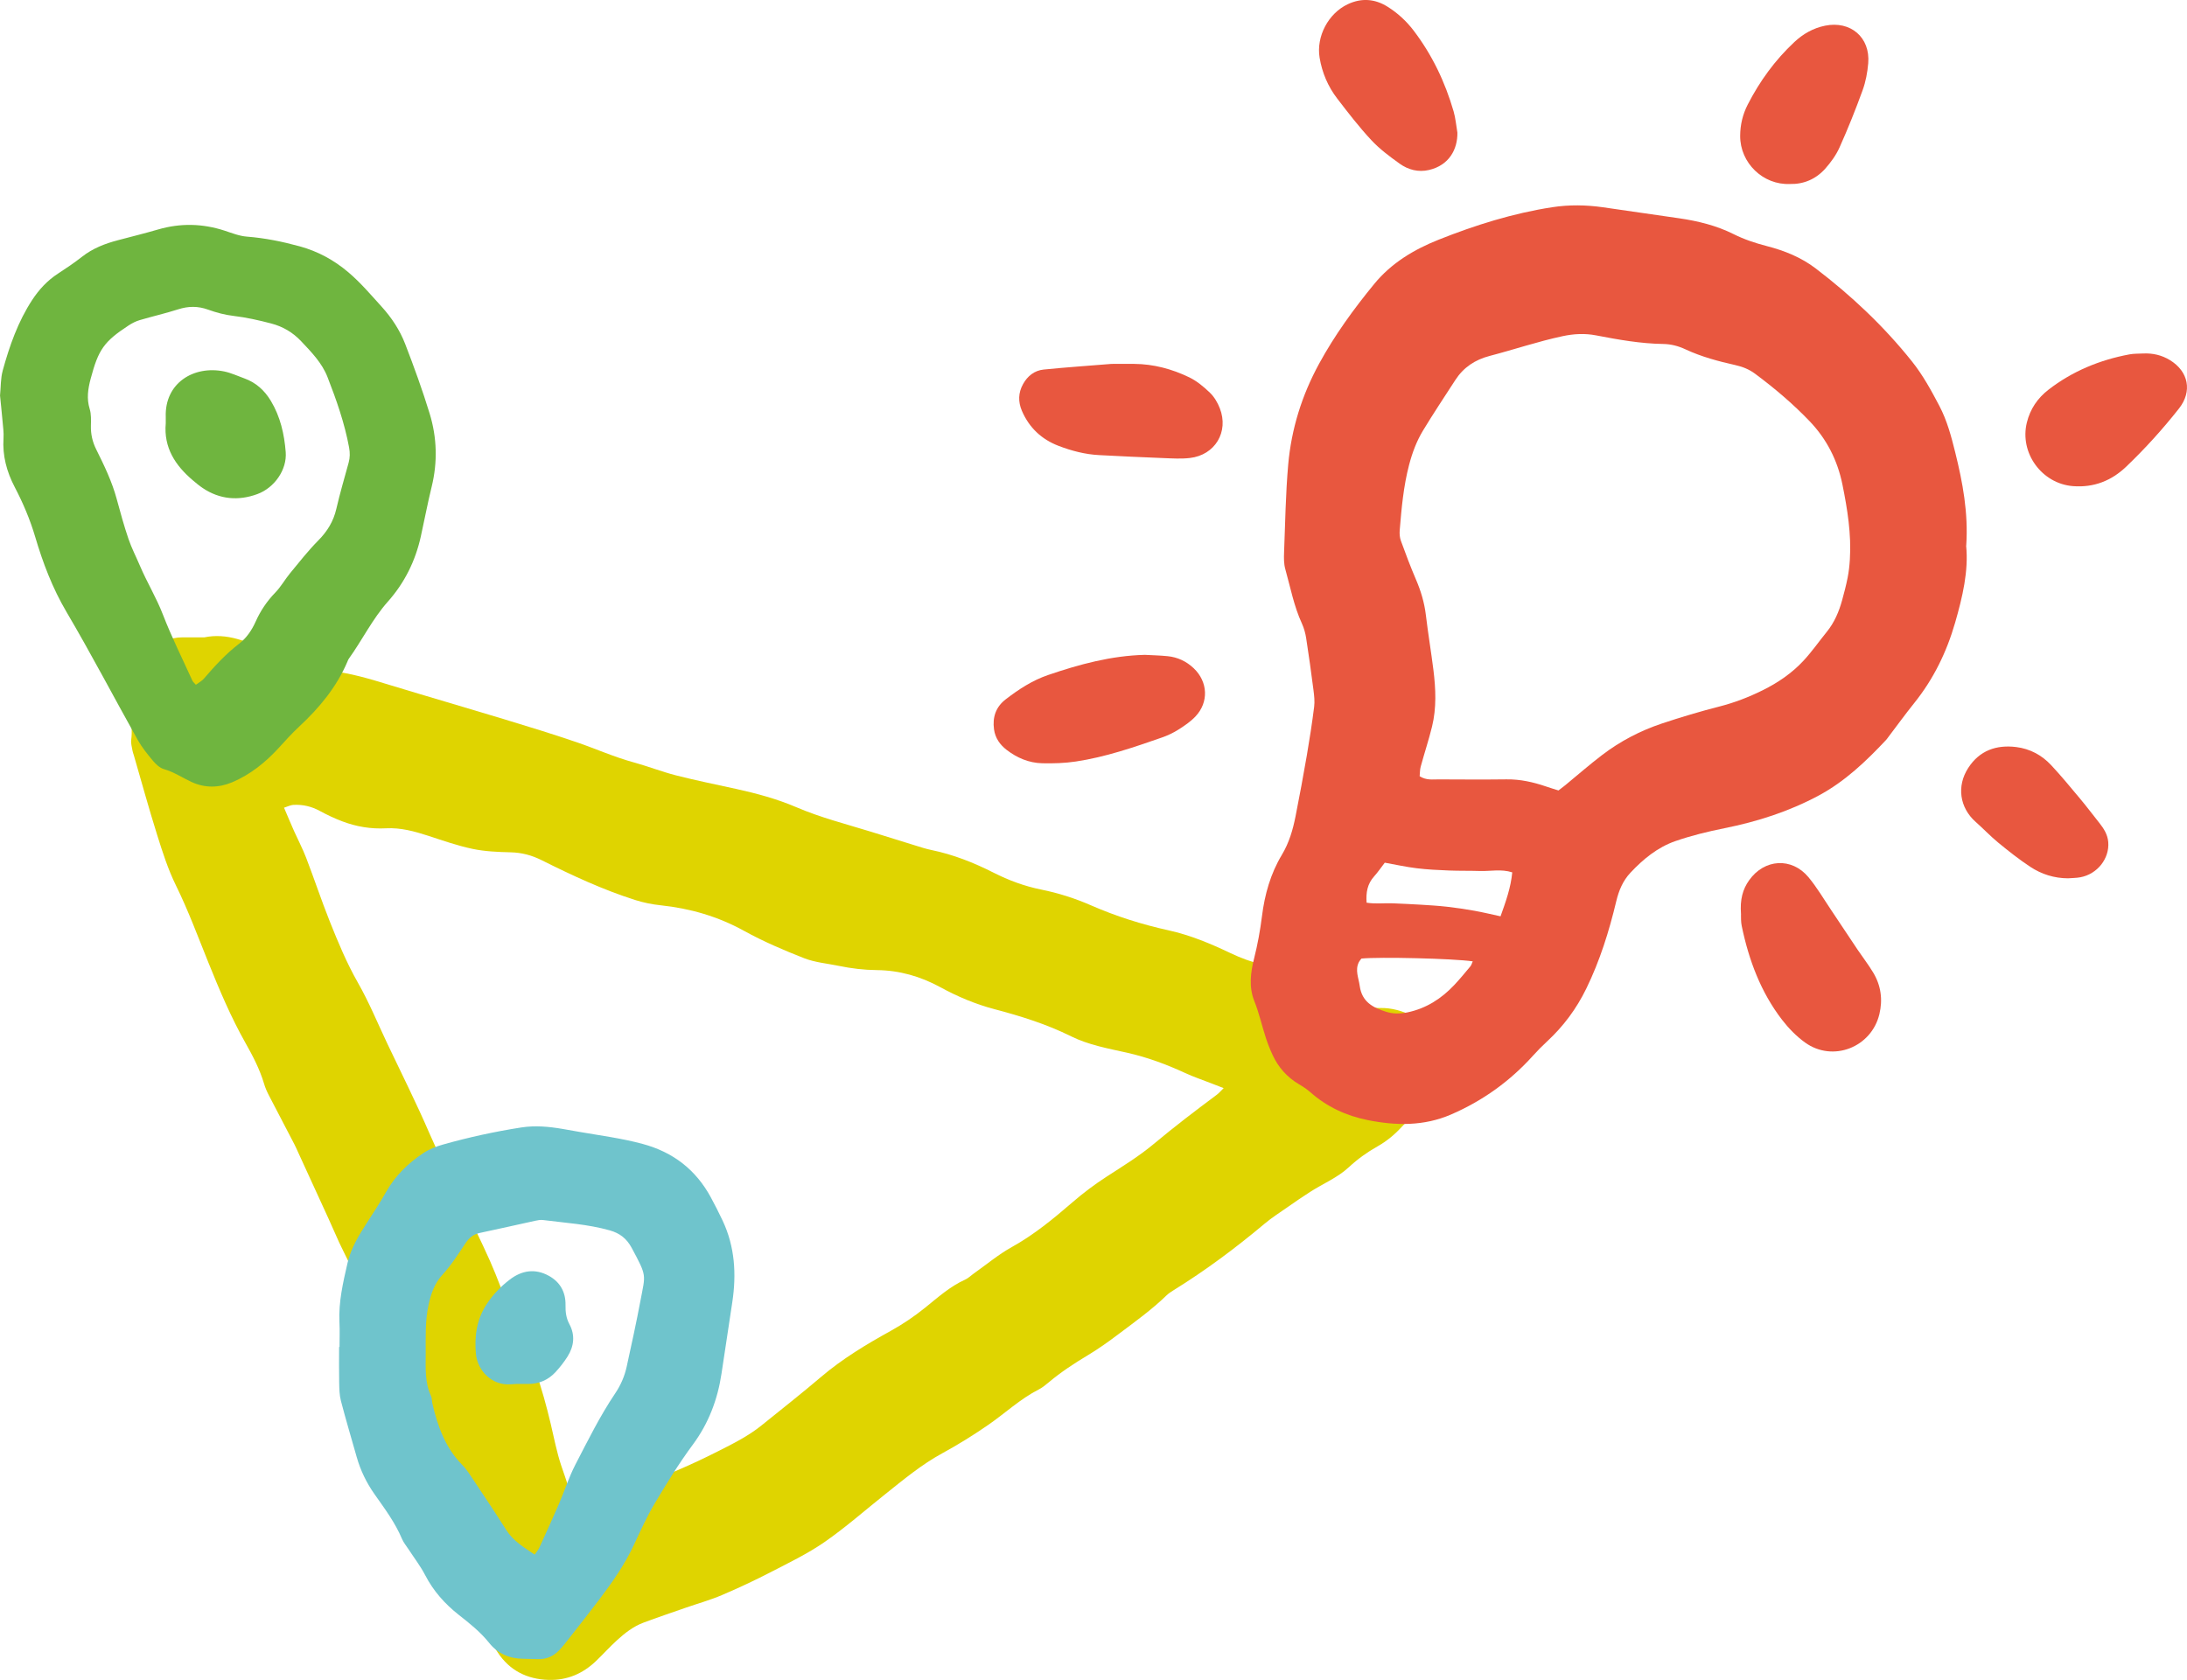
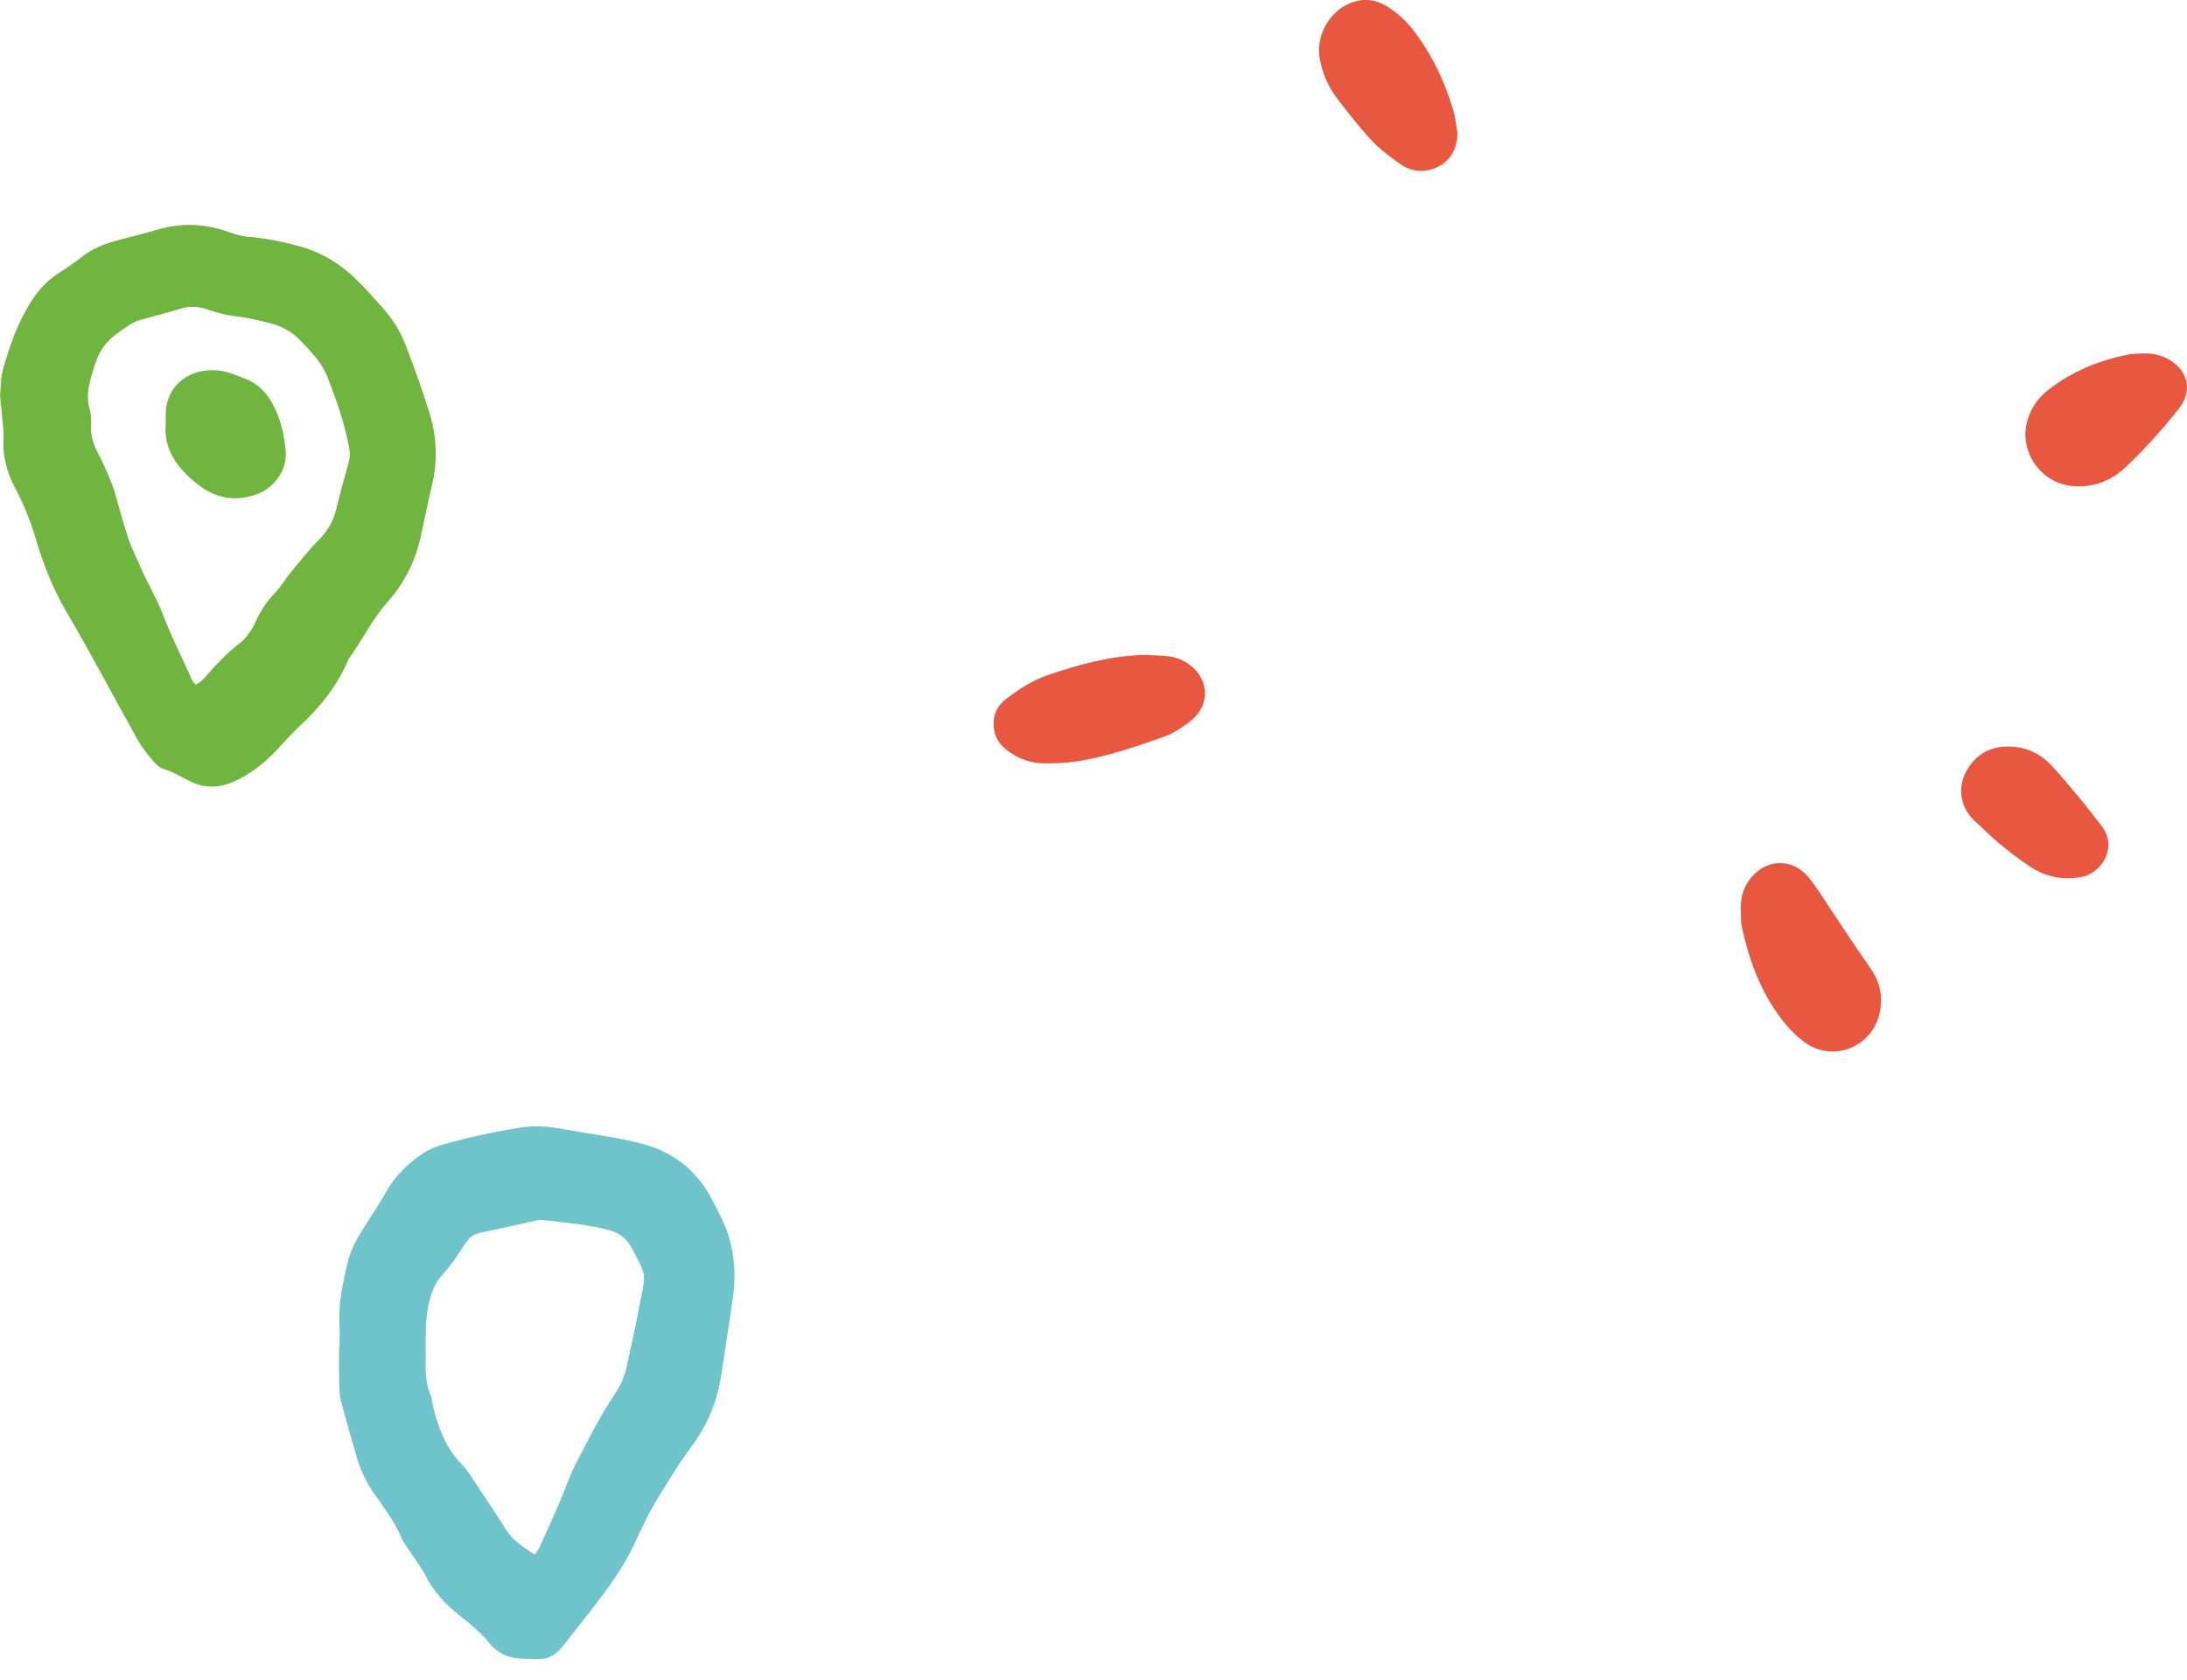
<svg xmlns="http://www.w3.org/2000/svg" version="1.1" viewBox="0 0 848.12 651.67">
  <defs>
    <style>
      .cls-1 {
        fill: #e8573f;
      }

      .cls-1, .cls-2, .cls-3, .cls-4 {
        mix-blend-mode: multiply;
      }

      .cls-1, .cls-2, .cls-5, .cls-4 {
        stroke-width: 0px;
      }

      .cls-2 {
        fill: #6fc4cc;
      }

      .cls-5 {
        fill: #dfd400;
      }

      .cls-4 {
        fill: #6fb53f;
      }

      .cls-6 {
        isolation: isolate;
      }
    </style>
  </defs>
  <g class="cls-6">
    <g id="Laag_1" data-name="Laag 1">
-       <path class="cls-5" d="M79.32,247.23c8.5-1.75,16.7,1.42,24.79,5.83,7.21,3.93,15,6.4,23.26,7.14,8.39.75,16.36,3.27,24.36,5.7,14.47,4.41,29,8.61,43.48,13.01,9.53,2.89,19.05,5.81,28.47,9.03,7.34,2.51,14.43,5.7,21.94,7.76,5.56,1.52,10.96,3.65,16.54,5.08,7.71,1.97,15.52,3.54,23.29,5.25,7.98,1.76,15.84,3.87,23.4,7.11,9.34,4.01,19.21,6.51,28.91,9.5,5.7,1.76,11.39,3.56,17.1,5.31,2.09.64,4.18,1.34,6.32,1.78,8.46,1.74,16.43,4.89,24.08,8.77,5.92,3,12.06,5.28,18.52,6.58,6.68,1.35,13.11,3.4,19.32,6.12,9.71,4.25,19.74,7.41,30.07,9.69,8.42,1.86,16.33,5.17,24.06,8.86,3.99,1.9,8.04,3.41,12.34,4.41,4.65,1.08,9.28,2.26,13.6,4.42,1.77.88,3.77,1.3,5.58,2.1,6.19,2.73,12.41,5.42,18.49,8.37,2.59,1.26,5.09,2.04,7.99,1.97,2.16-.05,4.39.23,6.48.77,8.47,2.19,14.01,7.67,16.04,16.07,2.02,8.37-.35,15.75-6.71,21.76-2.6,2.45-5.13,4.99-7.55,7.62-2.73,2.97-5.79,5.48-9.29,7.46-4.01,2.26-7.72,4.92-11.1,8.06-4.43,4.11-10.07,6.4-15.09,9.63-3.01,1.93-5.95,3.97-8.88,6.01-2.94,2.05-5.98,3.99-8.71,6.29-11.16,9.37-22.81,18.06-35.2,25.74-1.01.63-2.04,1.29-2.89,2.12-5.74,5.57-12.24,10.21-18.6,15-3.81,2.88-7.72,5.68-11.81,8.13-5.32,3.18-10.46,6.56-15.21,10.54-1.22,1.02-2.48,2.07-3.89,2.78-7.17,3.65-13,9.19-19.54,13.71-5.73,3.96-11.67,7.66-17.78,10.99-8.13,4.42-15.14,10.29-22.31,16-7.79,6.2-15.29,12.84-23.46,18.5-6.51,4.51-13.76,8-20.83,11.65-6.19,3.2-12.51,6.17-18.92,8.9-4.57,1.94-9.39,3.29-14.09,4.92-5.45,1.9-10.92,3.75-16.33,5.77-3.98,1.48-7.29,4.09-10.38,6.92-2.79,2.55-5.33,5.38-8.07,8-5.13,4.89-11.15,7.5-18.36,7.3-8.39-.24-15.16-3.7-19.71-10.62-8.71-13.26-15.58-27.47-18.1-43.24-1.02-6.4-2.94-12.33-5.06-18.33-1.25-3.55-1.82-7.33-2.67-11.02-2.59-11.32-6.29-22.22-11.84-32.47-1.13-2.09-1.93-4.37-2.83-6.59-3.14-7.74-6.12-15.56-9.43-23.22-2.61-6.02-5.62-11.87-8.46-17.79-1.03-2.16-2.14-4.28-3.14-6.45-1.41-3.08-2.73-6.19-4.14-9.27-3.89-8.52-7.8-17.03-11.7-25.54-.5-1.09-.97-2.19-1.52-3.25-3.3-6.36-6.65-12.7-9.93-19.07-.73-1.41-1.37-2.9-1.82-4.41-1.66-5.59-4.33-10.72-7.17-15.75-5.7-10.09-10.18-20.74-14.5-31.46-4.02-9.97-7.75-20.04-12.51-29.73-3.06-6.22-5.2-12.94-7.28-19.58-3.23-10.26-6.06-20.63-9.06-30.96-.17-.57-.41-1.14-.5-1.72-.22-1.38-.68-2.81-.5-4.14.89-6.61-1.53-13.04-1.03-19.59.94-12.38,11.91-20.21,20.83-20.22,2.59,0,5.19,0,8.68,0ZM221.87,585.93c1.45-.53,2.19-.78,2.92-1.06,7.41-2.91,14.68-6.23,22.24-8.66,10.86-3.48,21.22-8.09,31.34-13.2,5.83-2.95,11.77-5.89,16.92-10.05,7.75-6.26,15.59-12.42,23.17-18.87,8.25-7.02,17.46-12.56,26.87-17.77,4.74-2.62,9.15-5.6,13.36-8.99,4.96-3.98,9.7-8.3,15.62-10.96,1.24-.56,2.26-1.61,3.4-2.41,4.88-3.45,9.51-7.35,14.71-10.23,8.62-4.79,16.12-10.98,23.49-17.35,4.24-3.67,8.66-6.98,13.36-10.02,6.18-4,12.52-7.89,18.15-12.6,7.96-6.66,16.18-12.93,24.49-19.12.84-.63,1.53-1.47,2.63-2.54-2.02-.78-3.48-1.35-4.95-1.92-3.34-1.3-6.75-2.45-9.99-3.95-7.25-3.35-14.68-6.1-22.5-7.86-7.37-1.65-14.93-3-21.73-6.37-9.53-4.73-19.52-7.85-29.76-10.54-7.32-1.93-14.3-4.88-20.99-8.53-7.63-4.17-15.85-6.53-24.55-6.61-5.03-.05-9.93-.64-14.81-1.65-4.48-.93-9.18-1.31-13.39-2.96-7.95-3.12-15.88-6.5-23.34-10.63-10.15-5.6-20.91-8.69-32.29-9.9-3.4-.36-6.67-1.02-9.91-2.05-12.57-4-24.48-9.55-36.24-15.43-3.81-1.91-7.7-2.97-12-3.07-4.96-.12-10.01-.32-14.85-1.34-5.82-1.22-11.48-3.22-17.15-5.07-5.33-1.73-10.7-3.21-16.35-2.91-5.88.32-11.53-.62-16.99-2.69-2.97-1.13-5.87-2.49-8.66-4.01-3.26-1.78-6.68-2.59-10.33-2.38-1.08.06-2.13.62-3.61,1.09,1.41,3.3,2.62,6.22,3.91,9.11,1.54,3.45,3.32,6.81,4.67,10.33,3.14,8.18,5.9,16.5,9.14,24.64,3.24,8.13,6.61,16.22,10.97,23.87,4.34,7.62,7.65,15.75,11.41,23.66,5.46,11.51,11.19,22.89,16.24,34.6,3.79,8.77,8.15,17.29,12.27,25.92,3.77,7.9,7.73,15.72,11.28,23.73,2.89,6.54,5.29,13.31,7.92,19.96.44,1.11.93,2.2,1.48,3.26,6.56,12.64,10.85,26.08,14.12,39.89,1.28,5.42,2.32,10.92,4.07,16.19,1.82,5.47,4.07,10.78,4.24,17.43Z" />
      <g class="cls-3">
-         <path class="cls-1" d="M762.47,211.65c.98,9.88-1.39,19.88-4.28,29.92-3.31,11.48-8.41,21.89-15.88,31.19-3.49,4.35-6.77,8.88-10.14,13.32-.24.32-.46.66-.73.94-7.8,8.31-16,16.14-26.16,21.59-11.5,6.17-23.76,10.11-36.55,12.67-6.42,1.29-12.85,2.86-19.03,5-6.87,2.39-12.47,6.98-17.43,12.28-2.93,3.13-4.49,6.89-5.49,11.08-2.78,11.64-6.33,23.01-11.61,33.84-3.83,7.85-8.86,14.62-15.22,20.51-1.9,1.76-3.73,3.6-5.45,5.52-8.93,9.93-19.53,17.52-31.78,22.82-10.51,4.55-21.35,4.37-32.28,2.18-8.34-1.67-15.88-5.15-22.32-10.85-1.33-1.18-2.86-2.17-4.39-3.07-4.62-2.73-8-6.56-10.23-11.39-1-2.16-1.88-4.4-2.62-6.66-1.54-4.72-2.59-9.57-4.46-14.23-2.15-5.36-1.46-11.05-.08-16.5,1.37-5.42,2.36-10.87,3.06-16.42,1.04-8.37,3.33-16.5,7.68-23.73,2.86-4.76,4.31-9.8,5.35-15.06,1.54-7.81,3-15.65,4.35-23.49,1.08-6.28,2.05-12.59,2.85-18.91.27-2.13.01-4.36-.26-6.51-.86-6.71-1.79-13.42-2.83-20.11-.3-1.94-.84-3.91-1.65-5.69-3.11-6.76-4.46-14.04-6.45-21.12-.58-2.06-.56-4.36-.47-6.53.44-11.35.61-22.72,1.6-34.02,1.22-13.83,5.32-26.93,12-39.16,6.04-11.07,13.41-21.22,21.39-30.94,6.63-8.08,15.35-13.3,24.87-17.1,14.26-5.69,28.89-10.28,44.13-12.63,6.54-1.01,13.11-.91,19.66.02,9.85,1.41,19.7,2.83,29.55,4.27,7.33,1.07,14.48,2.82,21.13,6.15,4.13,2.07,8.45,3.49,12.89,4.64,6.82,1.76,13.32,4.38,18.92,8.65,13.84,10.55,26.44,22.43,37.33,36.06,4.25,5.32,7.49,11.27,10.65,17.28,3,5.71,4.63,11.9,6.16,18.06,2.88,11.63,5.11,23.39,4.26,36.13ZM604.38,306.63c1.07-.83,1.86-1.41,2.62-2.03,4.77-3.92,9.42-8,14.33-11.74,7.01-5.35,14.8-9.41,23.15-12.2,7.36-2.46,14.81-4.68,22.33-6.6,5.84-1.49,11.39-3.64,16.74-6.29,5.92-2.93,11.38-6.65,15.88-11.51,3.24-3.5,5.99-7.45,9-11.16,2.95-3.63,4.73-7.83,5.95-12.28.79-2.88,1.55-5.77,2.13-8.7.46-2.33.73-4.71.87-7.09.61-9.84-.94-19.47-2.88-29.06-1.91-9.42-6.12-17.68-12.75-24.6-6.49-6.78-13.64-12.83-21.18-18.43-2.28-1.69-4.78-2.68-7.57-3.31-6.6-1.48-13.16-3.22-19.33-6.1-2.75-1.29-5.61-2.05-8.65-2.1-8.81-.13-17.43-1.67-26.04-3.33-4.35-.84-8.62-.63-13.02.31-9.56,2.05-18.8,5.18-28.24,7.65-5.71,1.49-10.16,4.44-13.34,9.35-4.22,6.52-8.53,12.99-12.55,19.63-2.47,4.09-4.15,8.58-5.37,13.25-2.19,8.34-2.95,16.86-3.65,25.4-.11,1.36,0,2.85.47,4.12,1.84,5.05,3.72,10.08,5.84,15.01,1.91,4.43,3.25,8.95,3.83,13.75.85,7.12,2.04,14.2,2.93,21.31.91,7.34,1.24,14.73-.54,21.99-1.28,5.21-2.98,10.33-4.39,15.51-.34,1.25-.29,2.6-.41,3.72,2.56,1.65,5.01,1.22,7.37,1.23,8.77.04,17.54.1,26.31-.01,5.27-.07,10.28,1.04,15.21,2.72,1.66.57,3.35,1.08,4.97,1.59ZM537.02,334.64c-1.47,1.92-2.7,3.73-4.15,5.34-2.59,2.88-3.19,6.22-2.9,10.18,3.52.58,6.9.1,10.24.25,3.58.16,7.17.31,10.75.53,3.38.21,6.77.41,10.14.79,3.56.4,7.12.93,10.65,1.56,3.29.59,6.54,1.38,10.16,2.16,2.04-5.72,3.98-11.08,4.54-17.05-4.25-1.38-8.43-.4-12.54-.53-3.99-.13-7.98-.03-11.97-.19-4.18-.17-8.37-.36-12.52-.87-4.12-.5-8.19-1.41-12.38-2.16ZM527.97,371.83c-.32.43-.74.87-1,1.39-1.56,3.14-.09,6.1.33,9.22.86,6.27,5.19,8.46,10.29,10.05,2.7.85,5.47.8,8.24.22,7.25-1.52,13.16-5.32,18.16-10.64,2.17-2.31,4.19-4.77,6.22-7.21.42-.5.59-1.21.92-1.94-7.45-1.1-36.22-1.79-43.17-1.08Z" />
        <path class="cls-1" d="M675.16,354.51c-.42-5.56.64-9.52,3.17-13.07,5.88-8.28,16.47-8.97,22.97-1.19,3.3,3.95,5.93,8.47,8.82,12.76,3.44,5.12,6.82,10.27,10.26,15.39,2,2.97,4.21,5.81,6.05,8.88,3,5,3.76,10.43,2.4,16.12-3.08,12.89-18.05,18.75-28.8,11.03-3.34-2.4-6.36-5.49-8.89-8.76-8.31-10.77-12.94-23.22-15.69-36.44-.16-.78-.24-1.58-.27-2.37-.05-1.19-.01-2.39-.01-2.36Z" />
        <path class="cls-1" d="M443.86,254.02c2.98.16,5.97.22,8.94.52,3.88.39,7.28,1.99,10.12,4.68,5.53,5.24,5.91,13.19.67,18.72-1.89,1.99-4.25,3.6-6.59,5.08-2,1.27-4.21,2.31-6.46,3.09-10.91,3.8-21.85,7.57-33.32,9.29-4.31.65-8.74.78-13.1.68-5.1-.13-9.71-2.08-13.76-5.2-2.6-2.01-4.41-4.58-4.88-7.94-.65-4.72.7-8.7,4.52-11.65,5.07-3.91,10.41-7.39,16.53-9.47,12.11-4.13,24.39-7.46,37.33-7.79Z" />
-         <path class="cls-1" d="M431.5,141.16c2.79,0,5.58-.02,8.37,0,7.5.06,14.62,1.98,21.3,5.2,2.98,1.44,5.68,3.7,8.08,6.02,1.66,1.6,2.94,3.81,3.79,5.98,3.58,9.13-1.84,18.18-11.61,19.3-3.34.39-6.76.17-10.13.04-8.36-.32-16.71-.72-25.06-1.16-5.42-.28-10.63-1.64-15.66-3.56-6.63-2.53-11.47-7.05-14.29-13.63-1.51-3.53-1.41-7.01.45-10.36,1.74-3.14,4.43-5.28,8-5.64,8.71-.87,17.44-1.47,26.16-2.18.2-.02.4,0,.6,0v-.02Z" />
        <path class="cls-1" d="M565.18,51.41c.11,6.43-3.16,12.7-11.02,14.53-4.12.96-8.05-.07-11.37-2.45-3.87-2.77-7.77-5.67-11-9.14-4.74-5.09-9.01-10.64-13.25-16.17-3.56-4.64-5.82-9.97-6.79-15.77-1.38-8.25,3.37-17.23,10.93-20.78,5.29-2.49,10.48-2.11,15.38.95,3.91,2.44,7.29,5.54,10.1,9.22,7.22,9.46,12.25,20.02,15.55,31.41.77,2.65.99,5.46,1.46,8.19Z" />
        <path class="cls-1" d="M831.17,137.12c3.69-.16,7.13.63,10.29,2.55,7.25,4.4,8.81,12.13,3.55,18.8-6.29,7.98-13.11,15.52-20.45,22.54-5.72,5.47-12.55,8.19-20.64,7.57-12.1-.94-20.82-12.89-17.9-24.69,1.3-5.23,4.13-9.42,8.37-12.71,9.32-7.21,19.9-11.56,31.41-13.71,1.75-.33,3.57-.25,5.36-.35Z" />
-         <path class="cls-1" d="M694.18,71.37c-10.46.48-19.4-8.17-19.34-18.69.02-4.27.98-8.3,2.91-12.07,4.66-9.11,10.6-17.29,18.09-24.29,3.4-3.18,7.29-5.41,11.94-6.36,9.85-2,17.56,4.53,16.72,14.57-.3,3.54-.97,7.16-2.18,10.49-2.71,7.47-5.67,14.86-8.92,22.11-1.35,3.03-3.4,5.87-5.62,8.35-3.61,4.02-8.33,6.02-13.59,5.89Z" />
        <path class="cls-1" d="M802,340.71c-5.35-.02-10.29-1.57-14.66-4.46-4.3-2.84-8.37-6.06-12.36-9.33-3.07-2.52-5.81-5.43-8.79-8.07-6.22-5.5-7.5-13.88-2.89-20.98,4.36-6.73,10.87-9.03,18.58-8.08,5.31.66,9.9,3.11,13.53,6.99,3.93,4.21,7.6,8.67,11.29,13.09,2.55,3.05,4.93,6.23,7.41,9.34,1.76,2.21,3.22,4.51,3.47,7.44.52,6.38-4.2,12.43-10.83,13.66-1.55.29-3.16.27-4.75.4Z" />
      </g>
      <g class="cls-3">
        <path class="cls-4" d="M1.03,143.82c2.65-9.62,5.93-19.03,11.46-27.47,2.65-4.04,5.86-7.52,9.96-10.19,3.17-2.07,6.33-4.18,9.3-6.52,4.17-3.29,8.95-5.14,13.99-6.46,5.19-1.37,10.41-2.66,15.56-4.16,8.68-2.53,17.26-2.34,25.84.47,2.83.93,5.7,2.08,8.62,2.3,6.98.54,13.76,1.93,20.48,3.77,7.04,1.93,13.23,5.3,18.81,10.02,4.75,4.02,8.71,8.71,12.87,13.29,3.96,4.36,7.13,9.17,9.21,14.56,3.44,8.91,6.71,17.9,9.5,27.03,2.83,9.29,3.11,18.8.77,28.35-1.56,6.38-2.78,12.84-4.2,19.26-2.11,9.53-6.29,18-12.8,25.32-5.99,6.74-9.92,14.9-15.15,22.17-.23.32-.36.71-.51,1.08-4.23,9.92-10.93,17.98-18.76,25.25-2.76,2.56-5.29,5.39-7.84,8.18-5.17,5.66-11.04,10.39-18.13,13.39-5.18,2.19-10.56,2.26-15.68-.1-3.59-1.65-6.87-3.89-10.76-5.01-1.59-.46-3.1-1.86-4.22-3.19-2.17-2.59-4.33-5.26-5.97-8.19-9.24-16.51-18-33.3-27.6-49.6-5.44-9.23-9.15-19.02-12.14-29.14-1.99-6.74-4.72-13.13-7.94-19.3-3.13-6-4.78-12.18-4.34-18.96.14-2.17-.18-4.37-.37-6.54-.29-3.37-.66-6.73-.98-9.99.33-3.31.2-6.6,1.03-9.63ZM79.16,263.15c4.16-4.85,8.46-9.52,13.56-13.44,2.87-2.21,4.91-5.21,6.4-8.54,1.88-4.22,4.4-7.97,7.65-11.32,2.19-2.26,3.76-5.12,5.78-7.57,3.55-4.3,7-8.71,10.91-12.66,3.49-3.53,5.85-7.39,6.97-12.24,1.39-6.01,3.13-11.94,4.77-17.9.54-1.96.55-3.84.18-5.87-1.74-9.46-4.92-18.48-8.39-27.38-2.13-5.45-6.23-9.66-10.21-13.87-3.24-3.43-7.09-5.7-11.65-6.89-4.81-1.26-9.62-2.34-14.58-2.93-3.33-.39-6.66-1.28-9.82-2.42-3.96-1.44-7.69-1.4-11.67-.12-4.92,1.58-9.97,2.72-14.93,4.19-1.5.44-2.95,1.2-4.27,2.06-9.6,6.29-11.69,9.36-14.7,20.65-1.04,3.92-1.63,7.71-.38,11.74.63,2.04.51,4.35.47,6.53-.07,3.26.59,6.21,2.07,9.18,3.1,6.22,6.13,12.5,7.95,19.27,1.4,5.19,2.83,10.38,4.56,15.46,1.21,3.56,2.97,6.93,4.44,10.4,2.72,6.41,6.37,12.35,8.89,18.89,3.37,8.72,7.57,17.12,11.44,25.65.23.5.73.87,1.36,1.61,1.12-.84,2.36-1.48,3.2-2.46Z" />
        <path class="cls-4" d="M64.28,164.19c-.85,9.46,3.7,16.39,10.58,22.2,1.22,1.03,2.45,2.06,3.77,2.94,6.63,4.45,13.89,5.01,21.15,2.34,6.73-2.47,11.55-9.53,11.02-16.29-.55-6.99-2.08-13.75-5.76-19.87-2.45-4.07-5.76-7.1-10.26-8.72-2.62-.94-5.19-2.16-7.89-2.71-11.8-2.4-23.08,4.53-22.61,17.68.03.8,0,1.59,0,2.42Z" />
      </g>
      <g class="cls-3">
-         <path class="cls-2" d="M131.67,522.51c0-3.19.13-6.39-.03-9.57-.39-7.87,1.4-15.46,3.13-23,1.3-5.65,4.33-10.67,7.49-15.55,2.6-4.01,5.21-8.03,7.56-12.18,3.53-6.23,8.51-11.04,14.38-14.93,2.27-1.51,4.96-2.55,7.61-3.3,9.97-2.82,20.08-5.02,30.32-6.62,5.39-.84,10.73-.34,16.06.57,2.15.37,4.29.76,6.44,1.13,8.21,1.43,16.47,2.49,24.57,4.68,11.87,3.2,20.64,10.01,26.46,20.73,1.61,2.97,3.15,6,4.59,9.06,4.74,10.1,5.37,20.7,3.74,31.56-1.39,9.25-2.8,18.5-4.19,27.75-1.5,10.03-5.01,19.29-11.05,27.45-5.47,7.38-10.26,15.2-14.94,23.07-3.04,5.12-5.5,10.61-8.03,16.02-3.48,7.45-8.14,14.15-13.06,20.67-3.95,5.24-8.03,10.39-12.08,15.56-1.23,1.57-2.45,3.16-3.83,4.59-2.16,2.24-4.83,3.47-8.01,3.41-1.99-.03-3.98-.13-5.98-.15-5.31-.05-9.85-2.06-13.1-6.13-3.41-4.28-7.61-7.6-11.83-10.92-5.41-4.26-9.82-9.23-13.01-15.39-1.82-3.52-4.28-6.7-6.45-10.03-.87-1.33-1.93-2.59-2.54-4.03-2.65-6.31-6.71-11.75-10.61-17.28-3.14-4.46-5.47-9.24-6.95-14.47-2.06-7.27-4.23-14.51-6.13-21.83-.59-2.28-.62-4.74-.67-7.12-.1-4.58-.03-9.17-.03-13.75.05,0,.1,0,.14,0ZM207.37,603.04c.89-1.31,1.43-1.91,1.75-2.62,2.55-5.61,5.13-11.21,7.57-16.87,2.21-5.12,3.9-10.49,6.45-15.42,4.85-9.36,9.52-18.84,15.43-27.62,2.14-3.17,3.65-6.65,4.46-10.37,1.87-8.55,3.75-17.1,5.36-25.7,1.93-10.29,2.58-9.17-3.42-20.37-1.92-3.58-4.57-5.69-8.52-6.8-8.5-2.39-17.25-2.9-25.92-4.01-.96-.12-1.99.08-2.96.29-7.19,1.56-14.35,3.22-21.55,4.73-2.54.53-4.15,1.95-5.56,4.07-2.75,4.14-5.45,8.4-8.79,12.04-3.16,3.43-4.49,7.33-5.45,11.67-1.4,6.3-1.12,12.66-1.13,19.02,0,5.57-.4,11.18,2.07,16.45.41.87.29,1.96.52,2.93,2.06,8.82,5.03,17.16,11.6,23.83,1.8,1.82,3.18,4.08,4.61,6.23,4.19,6.29,8.4,12.58,12.44,18.98,2.66,4.2,6.66,6.64,11.04,9.56Z" />
-         <path class="cls-2" d="M200.32,536.85c-.2.01-1.2.06-2.19.14-7.53.6-12.95-5.51-13.55-11.64-.67-6.88.23-13.49,4.17-19.48,2.45-3.73,5.49-6.87,8.98-9.53,4.66-3.56,9.81-4.36,15.12-1.43,4.4,2.43,6.55,6.37,6.46,11.34-.05,2.64.22,5.01,1.51,7.42,2.26,4.2,1.8,8.53-.7,12.51-1.37,2.18-2.99,4.24-4.74,6.13-2.84,3.06-6.46,4.57-10.68,4.55-1.2,0-2.39,0-4.38,0Z" />
+         <path class="cls-2" d="M131.67,522.51c0-3.19.13-6.39-.03-9.57-.39-7.87,1.4-15.46,3.13-23,1.3-5.65,4.33-10.67,7.49-15.55,2.6-4.01,5.21-8.03,7.56-12.18,3.53-6.23,8.51-11.04,14.38-14.93,2.27-1.51,4.96-2.55,7.61-3.3,9.97-2.82,20.08-5.02,30.32-6.62,5.39-.84,10.73-.34,16.06.57,2.15.37,4.29.76,6.44,1.13,8.21,1.43,16.47,2.49,24.57,4.68,11.87,3.2,20.64,10.01,26.46,20.73,1.61,2.97,3.15,6,4.59,9.06,4.74,10.1,5.37,20.7,3.74,31.56-1.39,9.25-2.8,18.5-4.19,27.75-1.5,10.03-5.01,19.29-11.05,27.45-5.47,7.38-10.26,15.2-14.94,23.07-3.04,5.12-5.5,10.61-8.03,16.02-3.48,7.45-8.14,14.15-13.06,20.67-3.95,5.24-8.03,10.39-12.08,15.56-1.23,1.57-2.45,3.16-3.83,4.59-2.16,2.24-4.83,3.47-8.01,3.41-1.99-.03-3.98-.13-5.98-.15-5.31-.05-9.85-2.06-13.1-6.13-3.41-4.28-7.61-7.6-11.83-10.92-5.41-4.26-9.82-9.23-13.01-15.39-1.82-3.52-4.28-6.7-6.45-10.03-.87-1.33-1.93-2.59-2.54-4.03-2.65-6.31-6.71-11.75-10.61-17.28-3.14-4.46-5.47-9.24-6.95-14.47-2.06-7.27-4.23-14.51-6.13-21.83-.59-2.28-.62-4.74-.67-7.12-.1-4.58-.03-9.17-.03-13.75.05,0,.1,0,.14,0M207.37,603.04c.89-1.31,1.43-1.91,1.75-2.62,2.55-5.61,5.13-11.21,7.57-16.87,2.21-5.12,3.9-10.49,6.45-15.42,4.85-9.36,9.52-18.84,15.43-27.62,2.14-3.17,3.65-6.65,4.46-10.37,1.87-8.55,3.75-17.1,5.36-25.7,1.93-10.29,2.58-9.17-3.42-20.37-1.92-3.58-4.57-5.69-8.52-6.8-8.5-2.39-17.25-2.9-25.92-4.01-.96-.12-1.99.08-2.96.29-7.19,1.56-14.35,3.22-21.55,4.73-2.54.53-4.15,1.95-5.56,4.07-2.75,4.14-5.45,8.4-8.79,12.04-3.16,3.43-4.49,7.33-5.45,11.67-1.4,6.3-1.12,12.66-1.13,19.02,0,5.57-.4,11.18,2.07,16.45.41.87.29,1.96.52,2.93,2.06,8.82,5.03,17.16,11.6,23.83,1.8,1.82,3.18,4.08,4.61,6.23,4.19,6.29,8.4,12.58,12.44,18.98,2.66,4.2,6.66,6.64,11.04,9.56Z" />
      </g>
    </g>
  </g>
</svg>